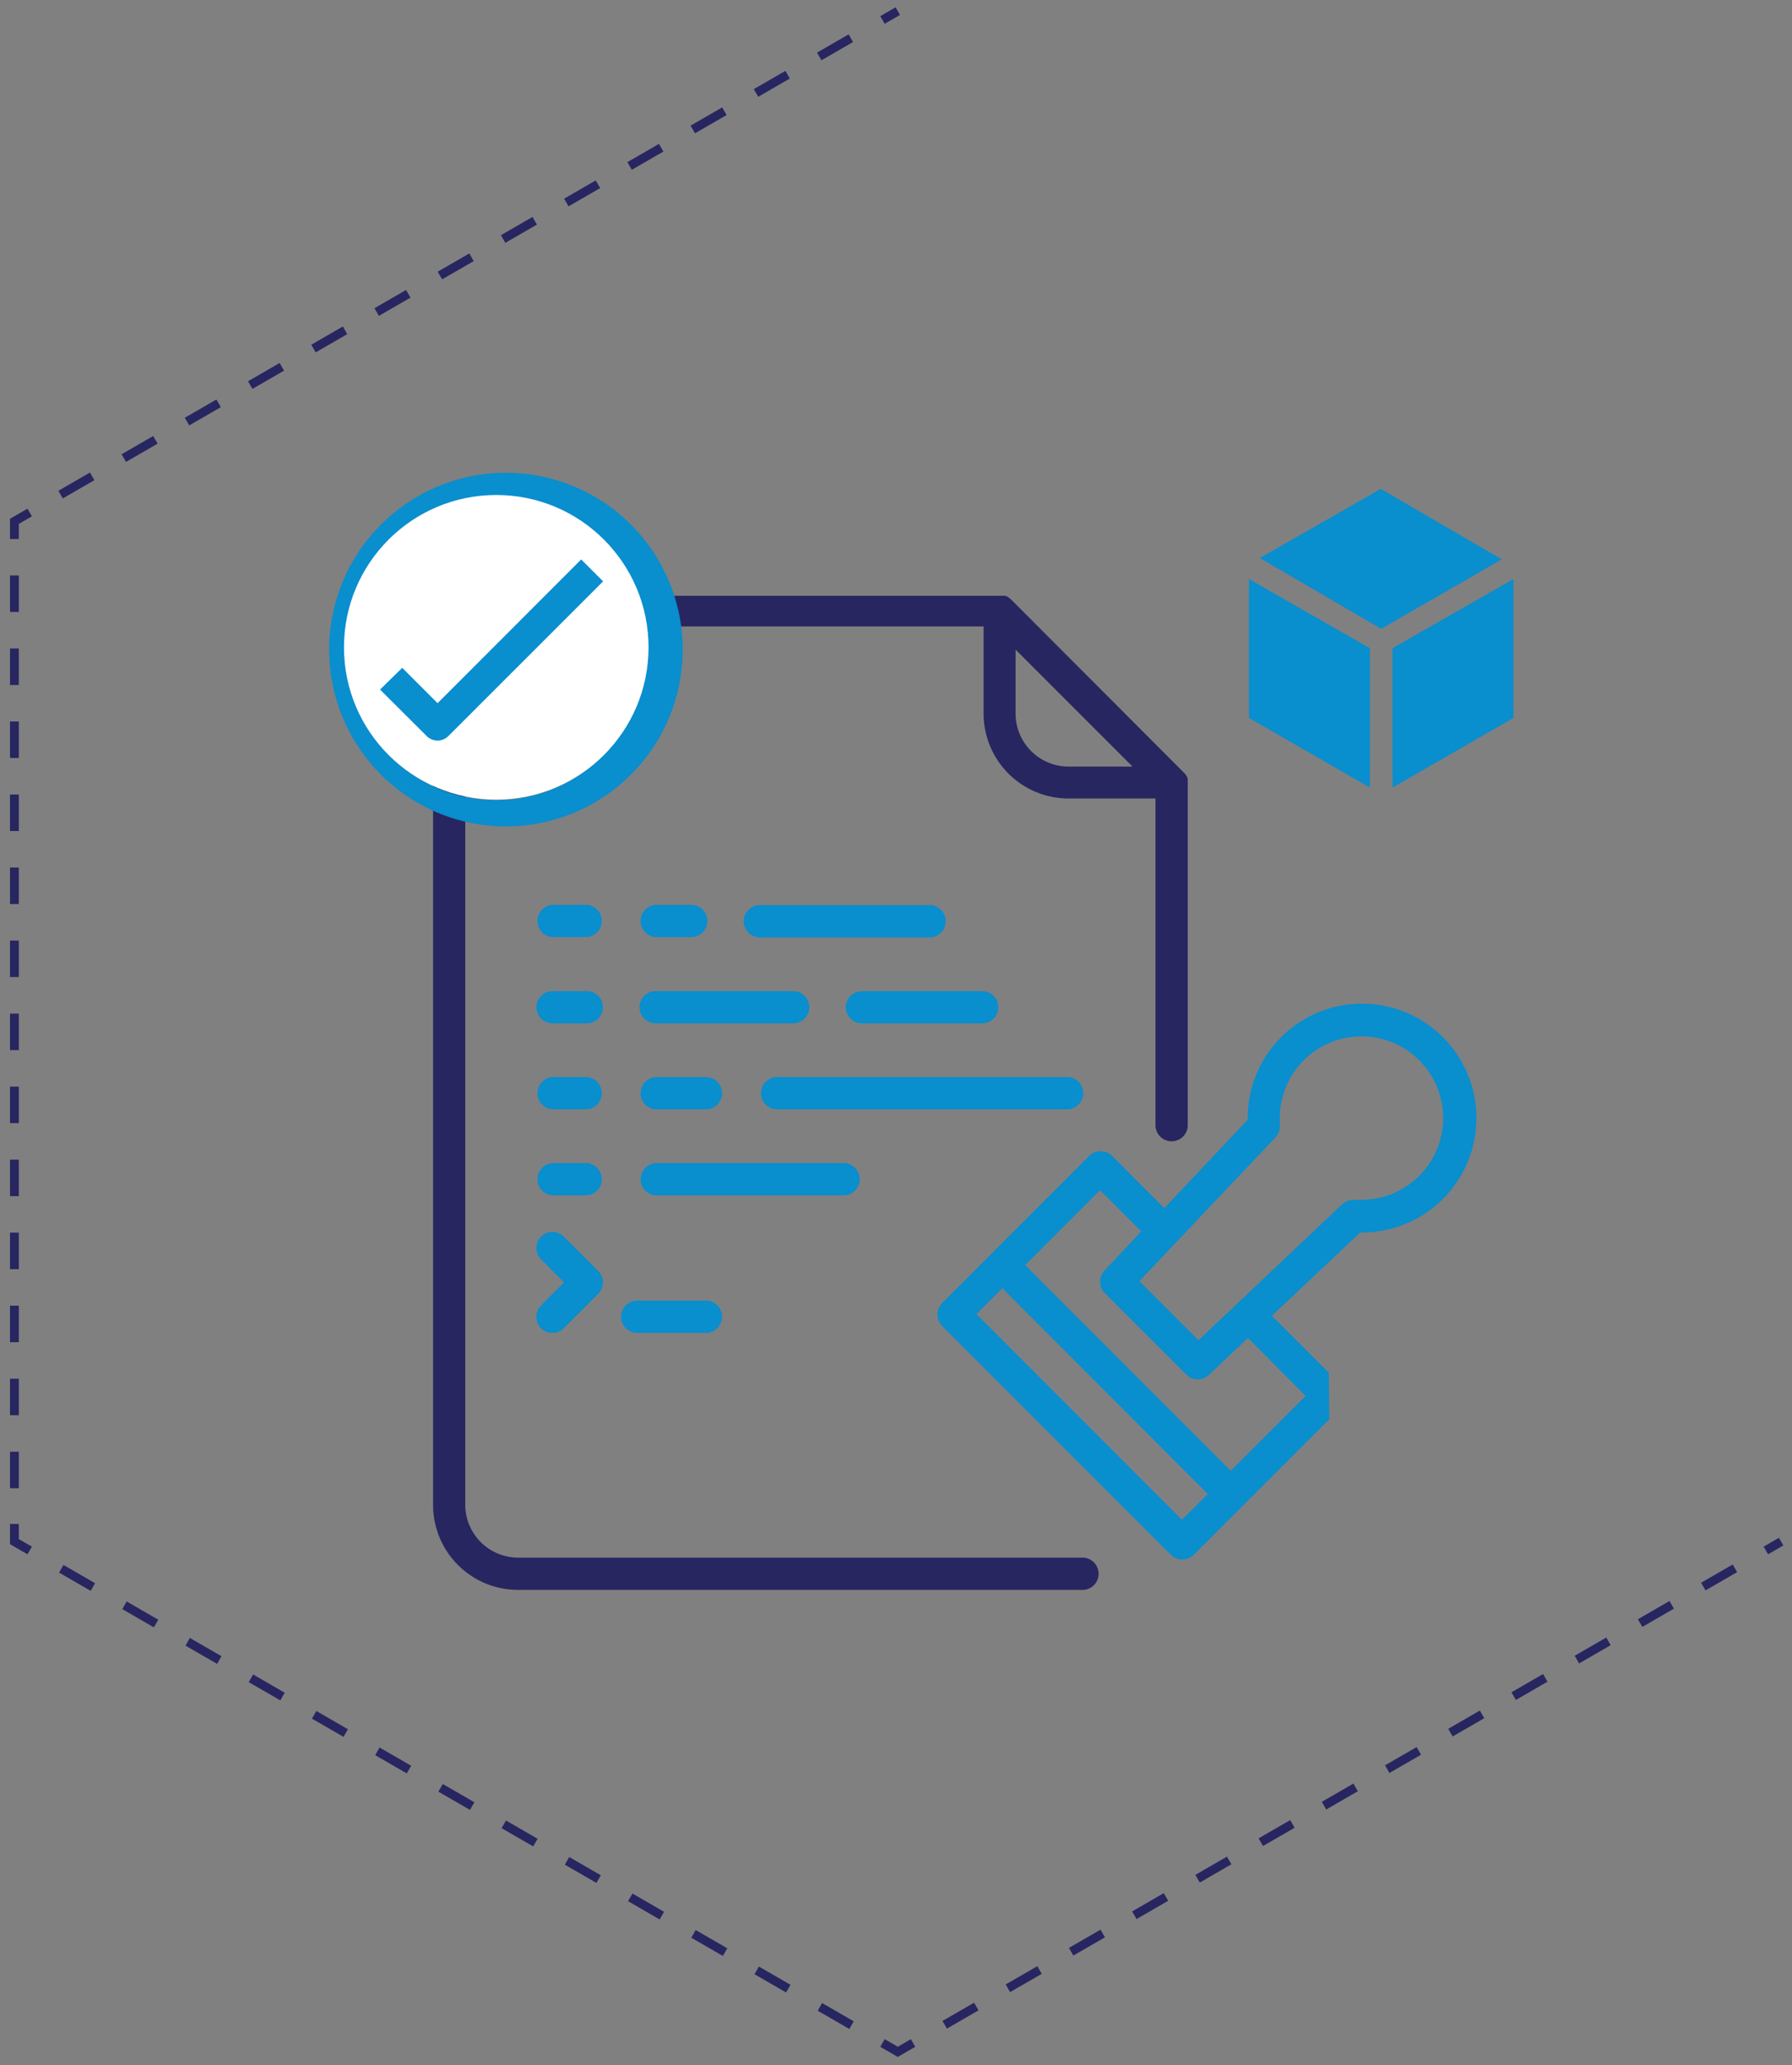
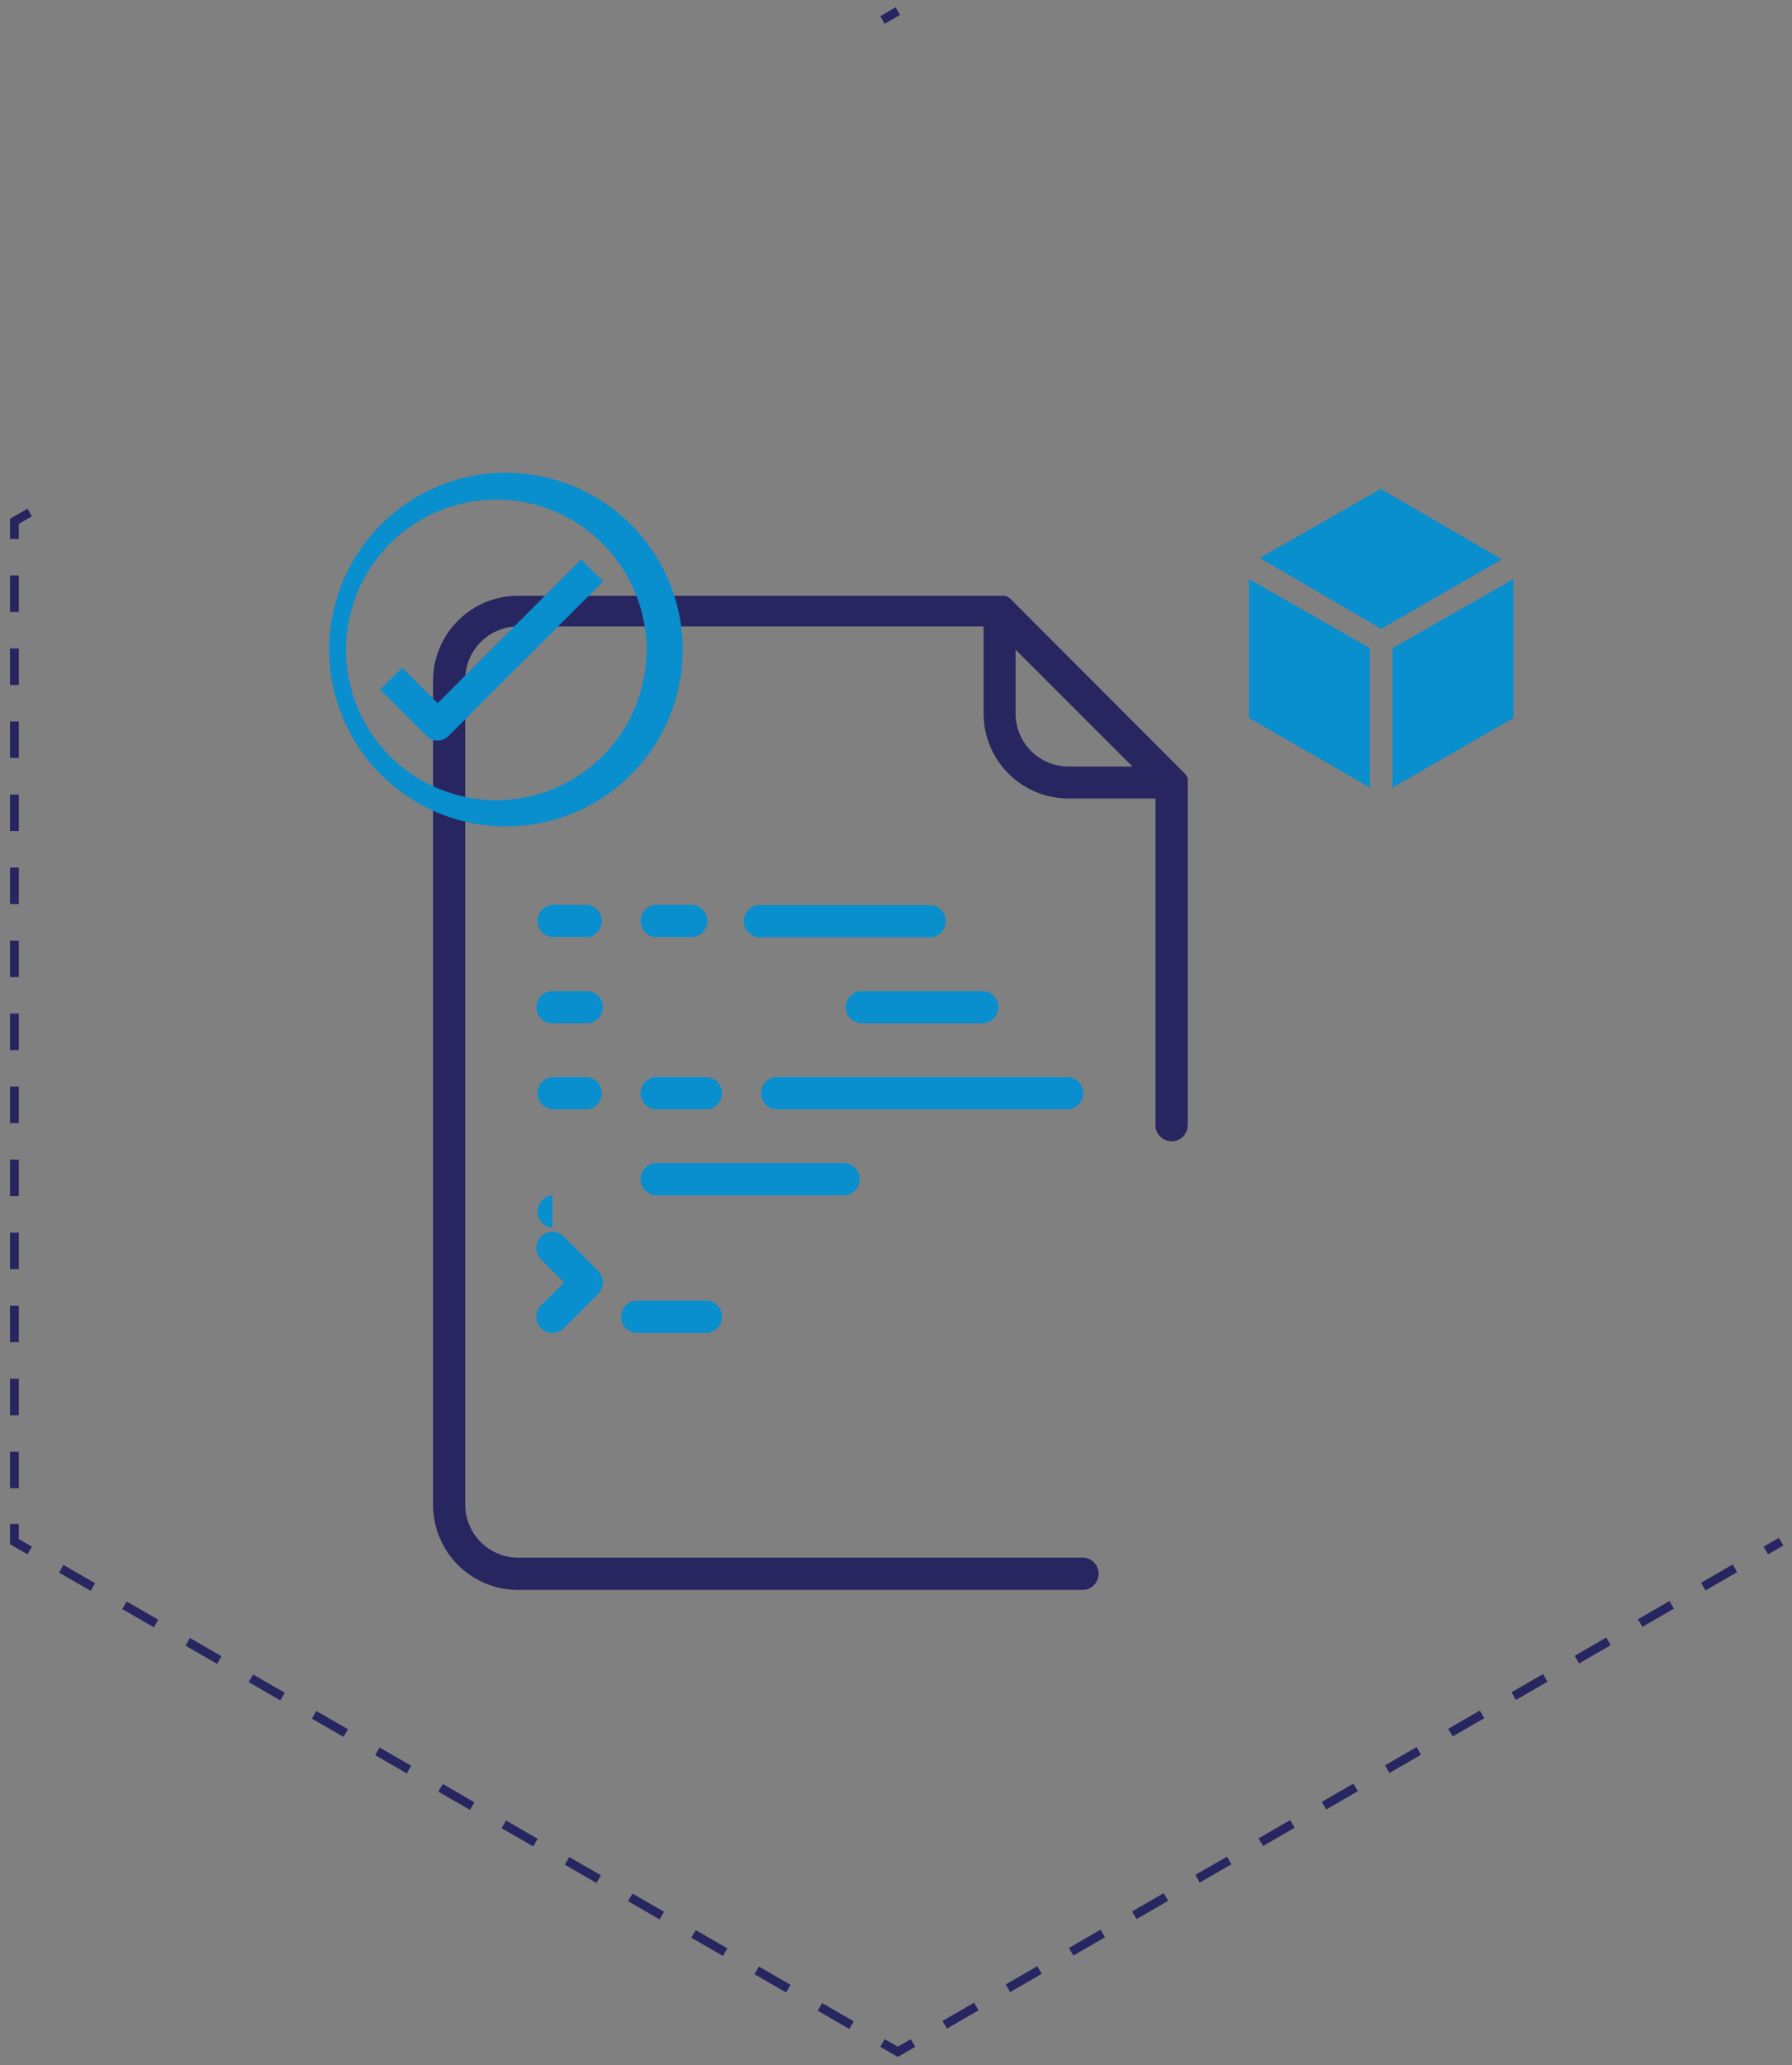
<svg xmlns="http://www.w3.org/2000/svg" id="Layer_1" data-name="Layer 1" viewBox="0 0 202.76 233.6">
  <rect x="0" y="0" width="202.76" height="233.6" fill="#808080" stroke="none" />
  <defs>
    <style>.cls-1,.cls-2{fill:none;stroke:#282660;stroke-miterlimit:10;}.cls-2{stroke-dasharray:4.13 4.13;}.cls-3{fill:#282660;}.cls-4{fill:#098ece;}.cls-5{fill:#fff;}</style>
  </defs>
  <title>hyper-v-advanced-logo-whats-in-it-for-you</title>
  <line class="cls-1" x1="101.58" y1="1.26" x2="99.85" y2="2.26" />
-   <line class="cls-2" x1="96.27" y1="4.32" x2="5.15" y2="56.93" />
  <polyline class="cls-1" points="3.36 57.97 1.63 58.97 1.63 60.97" />
  <line class="cls-2" x1="1.63" y1="65.09" x2="1.63" y2="170.32" />
  <polyline class="cls-1" points="1.63 172.38 1.63 174.38 3.36 175.38" />
  <line class="cls-2" x1="6.93" y1="177.45" x2="98.06" y2="230.06" />
  <polyline class="cls-1" points="99.85 231.09 101.58 232.09 103.31 231.09" />
  <line class="cls-2" x1="106.89" y1="229.03" x2="198.01" y2="176.41" />
  <line class="cls-1" x1="199.8" y1="175.38" x2="201.53" y2="174.38" />
  <path class="cls-3" d="M122.64,176.19h-64a6,6,0,0,1-6-5.95V76.86a6,6,0,0,1,6-6h52.65v9.85a9.61,9.61,0,0,0,9.6,9.61h9.85v37.08a1.83,1.83,0,0,0,3.65,0V88.53c0-.06,0-.12,0-.18s0-.09,0-.13,0,0,0,0a.83.83,0,0,0,0-.15v0l-.06-.15v0a.83.83,0,0,0-.07-.13v0l-.07-.12,0,0-.08-.11,0,0-.12-.13L114.38,67.79l-.13-.12,0,0-.11-.08,0,0-.12-.07h0l-.13-.07h0l-.15-.06h0l-.15,0h0l-.13,0H58.62A9.62,9.62,0,0,0,49,76.86v93.38a9.62,9.62,0,0,0,9.61,9.6h64a1.83,1.83,0,0,0,0-3.65Zm-7.73-95.44V73.48l13.23,13.23h-7.27A6,6,0,0,1,114.91,80.75Z" />
  <path class="cls-4" d="M62.51,106H66.4a1.83,1.83,0,0,0,0-3.65H62.51a1.83,1.83,0,0,0,0,3.65Z" />
  <path class="cls-4" d="M74.18,106h3.89a1.83,1.83,0,1,0,0-3.65H74.18a1.83,1.83,0,0,0,0,3.65Z" />
  <path class="cls-4" d="M105.31,102.38H85.85a1.83,1.83,0,0,0,0,3.65h19.46a1.83,1.83,0,0,0,0-3.65Z" />
-   <path class="cls-4" d="M91.57,113.93a1.82,1.82,0,0,0-1.83-1.82H74.18a1.82,1.82,0,0,0,0,3.64H89.74A1.82,1.82,0,0,0,91.57,113.93Z" />
  <path class="cls-4" d="M95.7,113.93a1.82,1.82,0,0,0,1.83,1.82h13.61a1.82,1.82,0,1,0,0-3.64H97.53A1.82,1.82,0,0,0,95.7,113.93Z" />
  <path class="cls-4" d="M62.51,115.75H66.4a1.82,1.82,0,0,0,0-3.64H62.51a1.82,1.82,0,0,0,0,3.64Z" />
  <path class="cls-4" d="M62.51,125.48H66.4a1.83,1.83,0,0,0,0-3.65H62.51a1.83,1.83,0,0,0,0,3.65Z" />
  <path class="cls-4" d="M87.8,125.48h33.07a1.83,1.83,0,0,0,0-3.65H87.8a1.83,1.83,0,0,0,0,3.65Z" />
  <path class="cls-4" d="M74.18,121.83a1.83,1.83,0,0,0,0,3.65H80a1.83,1.83,0,0,0,0-3.65Z" />
  <path class="cls-4" d="M95.58,131.56H74.18a1.83,1.83,0,0,0,0,3.65h21.4a1.83,1.83,0,0,0,0-3.65Z" />
  <path class="cls-4" d="M72.24,150.77H80a1.83,1.83,0,0,0,0-3.65H72.24a1.83,1.83,0,1,0,0,3.65Z" />
-   <path class="cls-4" d="M62.51,135.21H66.4a1.83,1.83,0,0,0,0-3.65H62.51a1.83,1.83,0,0,0,0,3.65Z" />
+   <path class="cls-4" d="M62.51,135.21H66.4H62.51a1.83,1.83,0,0,0,0,3.65Z" />
  <path class="cls-4" d="M61.22,150.24a1.83,1.83,0,0,0,2.58,0l3.89-3.89a1.83,1.83,0,0,0,0-2.58l-3.89-3.89a1.82,1.82,0,0,0-2.58,2.57l2.6,2.61-2.6,2.6A1.83,1.83,0,0,0,61.22,150.24Z" />
-   <path class="cls-4" d="M150.35,155.27l-6.44-6.44,10-9.42h.19a12.94,12.94,0,1,0-12.93-12.94v.19l-9.43,10-5.89-5.9a1.86,1.86,0,0,0-2.62,0l-16.62,16.62a1.86,1.86,0,0,0,0,2.62l25.86,25.86a1.85,1.85,0,0,0,2.61,0l5.55-5.54,9.77-9.78M133.73,171.9l-23.25-23.26,2.93-2.93L136.66,169Zm14-14-8.47,8.47L116,143.1l8.47-8.47,4.66,4.66L125,143.68a1.84,1.84,0,0,0,0,2.58l9.24,9.24a1.84,1.84,0,0,0,2.57,0l4.39-4.16Zm6.31-22.17h-.92a1.85,1.85,0,0,0-1.28.51L135.61,151.6l-6.69-6.69,15.39-16.24a1.83,1.83,0,0,0,.5-1.27v-.93a9.24,9.24,0,1,1,9.24,9.24Z" />
  <path class="cls-4" d="M56.15,93.45a20,20,0,0,1,0-39.94h0a20,20,0,1,1,0,39.94Zm0-36.94a17,17,0,1,0,17,17,17,17,0,0,0-17-17Z" />
-   <circle class="cls-5" cx="56.15" cy="73.22" r="17.23" />
  <path class="cls-4" d="M48.27,83.25a1.73,1.73,0,0,0,2.47,0l17.5-17.49-2.48-2.48L49.51,79.54l-4-4L43,78Z" />
  <polygon class="cls-4" points="169.92 63.27 156.28 71.13 142.54 63.12 156.23 55.3 169.92 63.27" />
  <polygon class="cls-4" points="171.24 65.5 157.56 73.32 157.56 89.09 171.24 81.21 171.24 65.5" />
  <polygon class="cls-4" points="141.32 65.5 155 73.32 155 89.09 141.32 81.21 141.32 65.5" />
</svg>